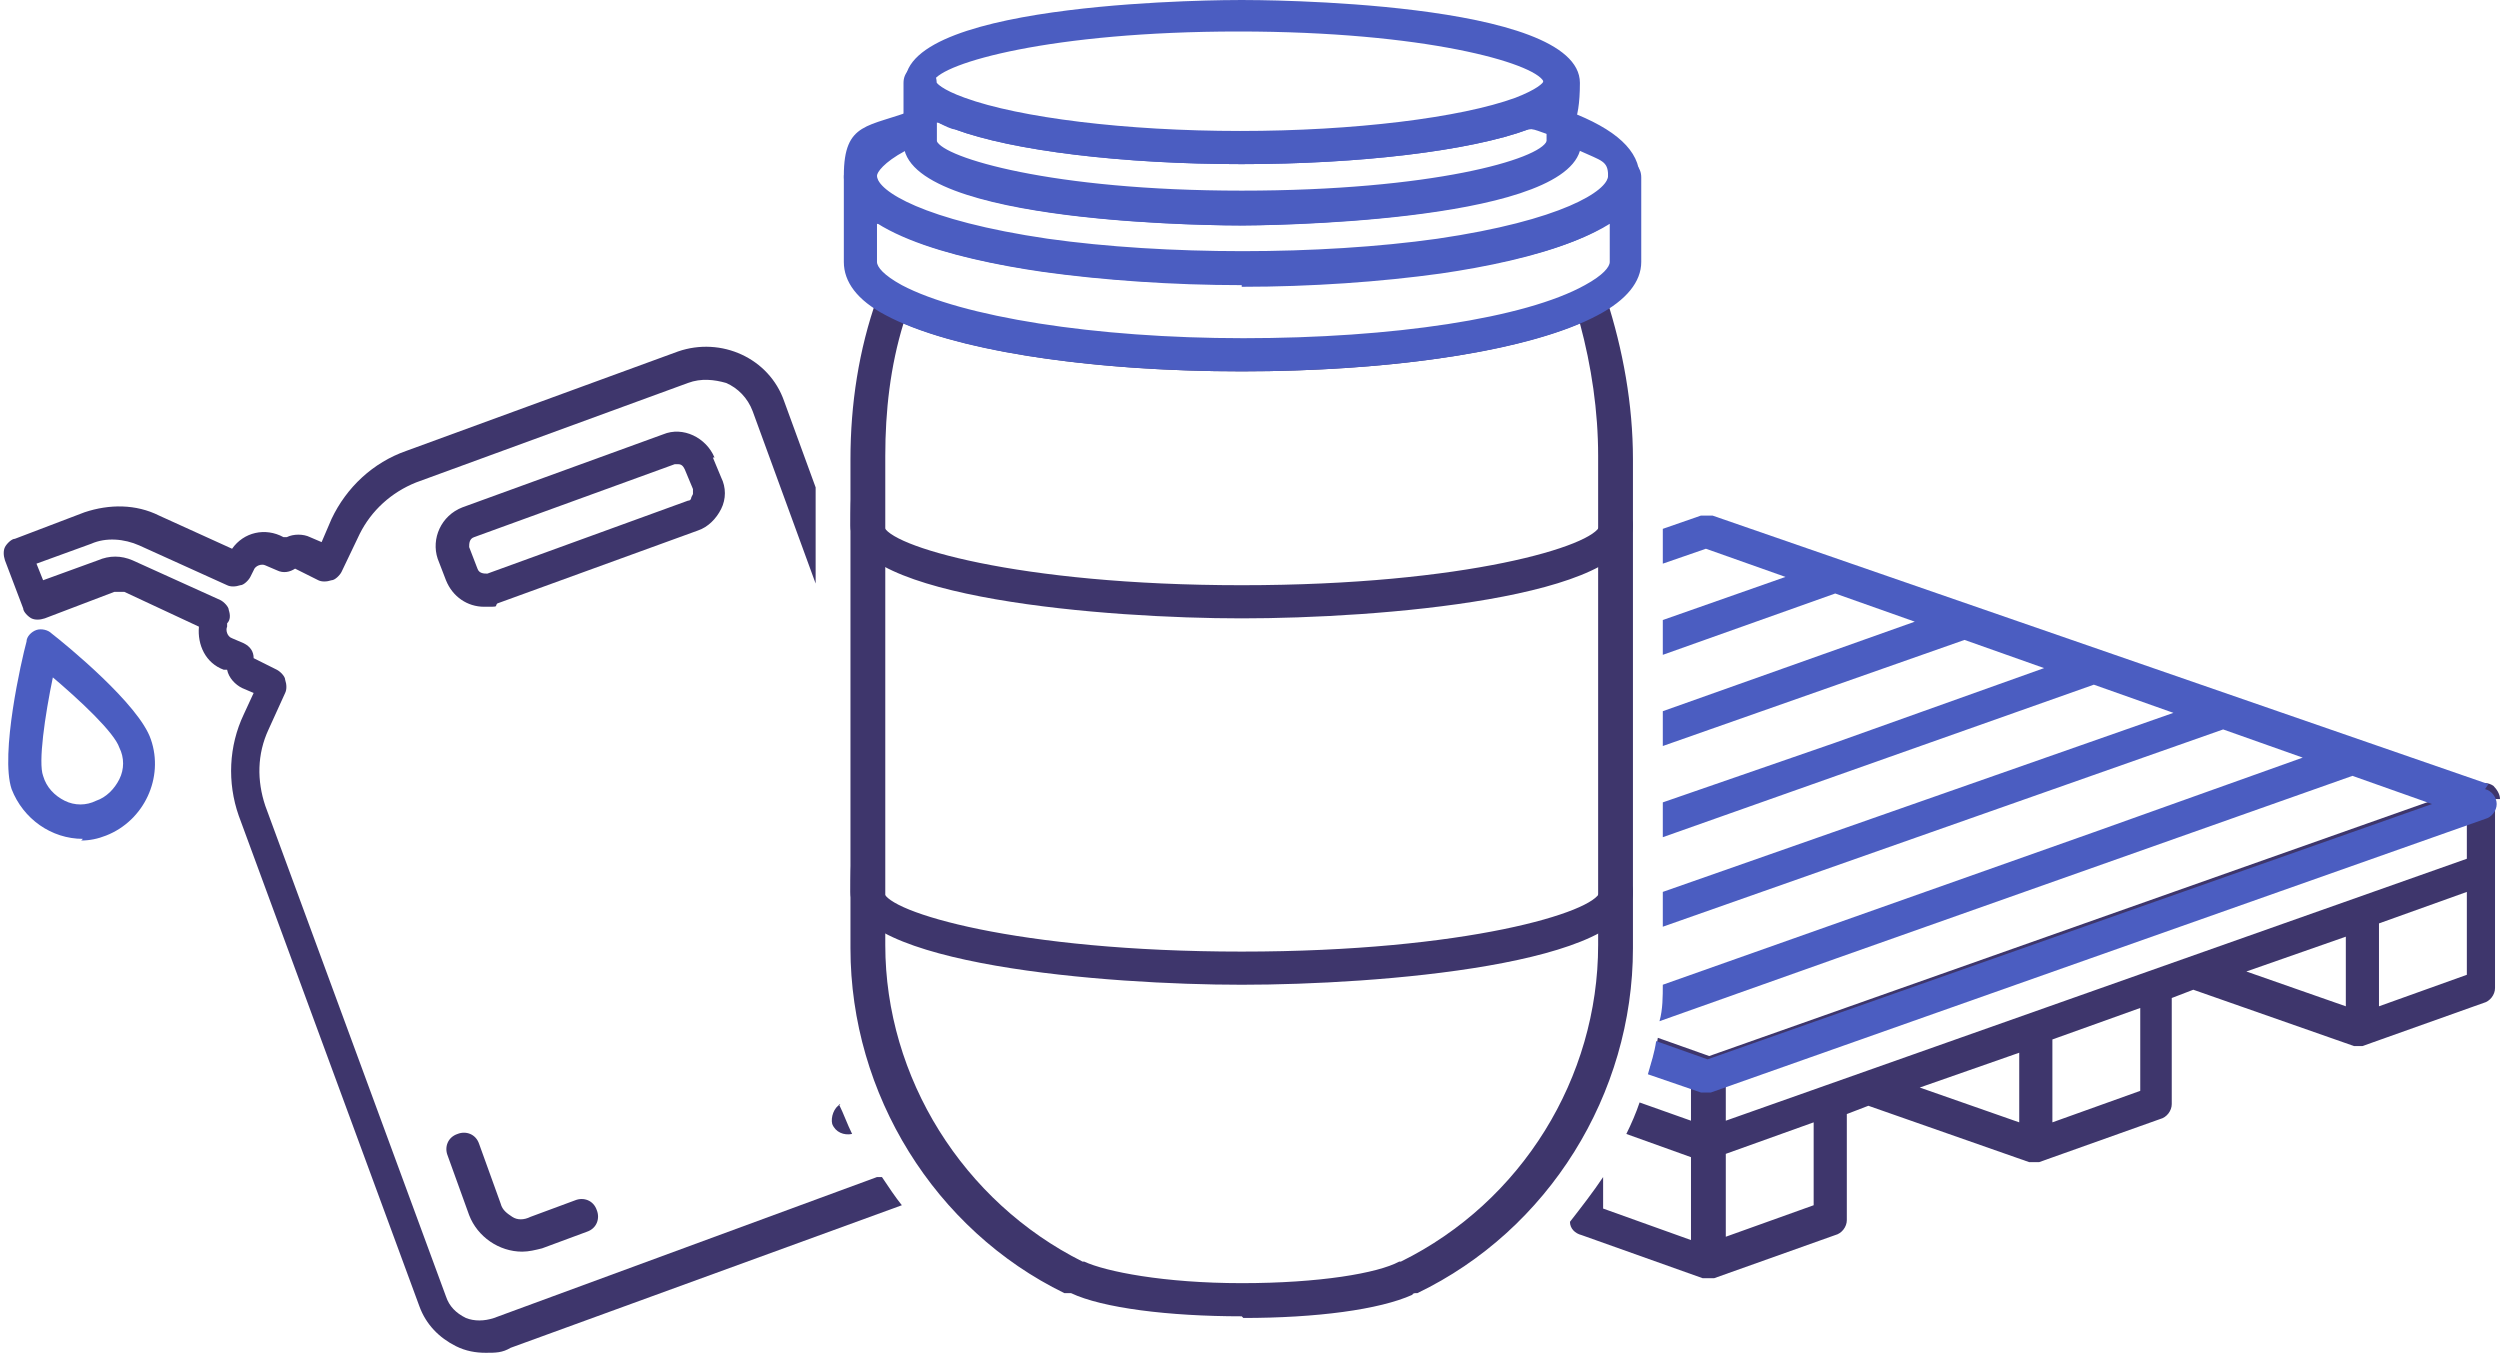
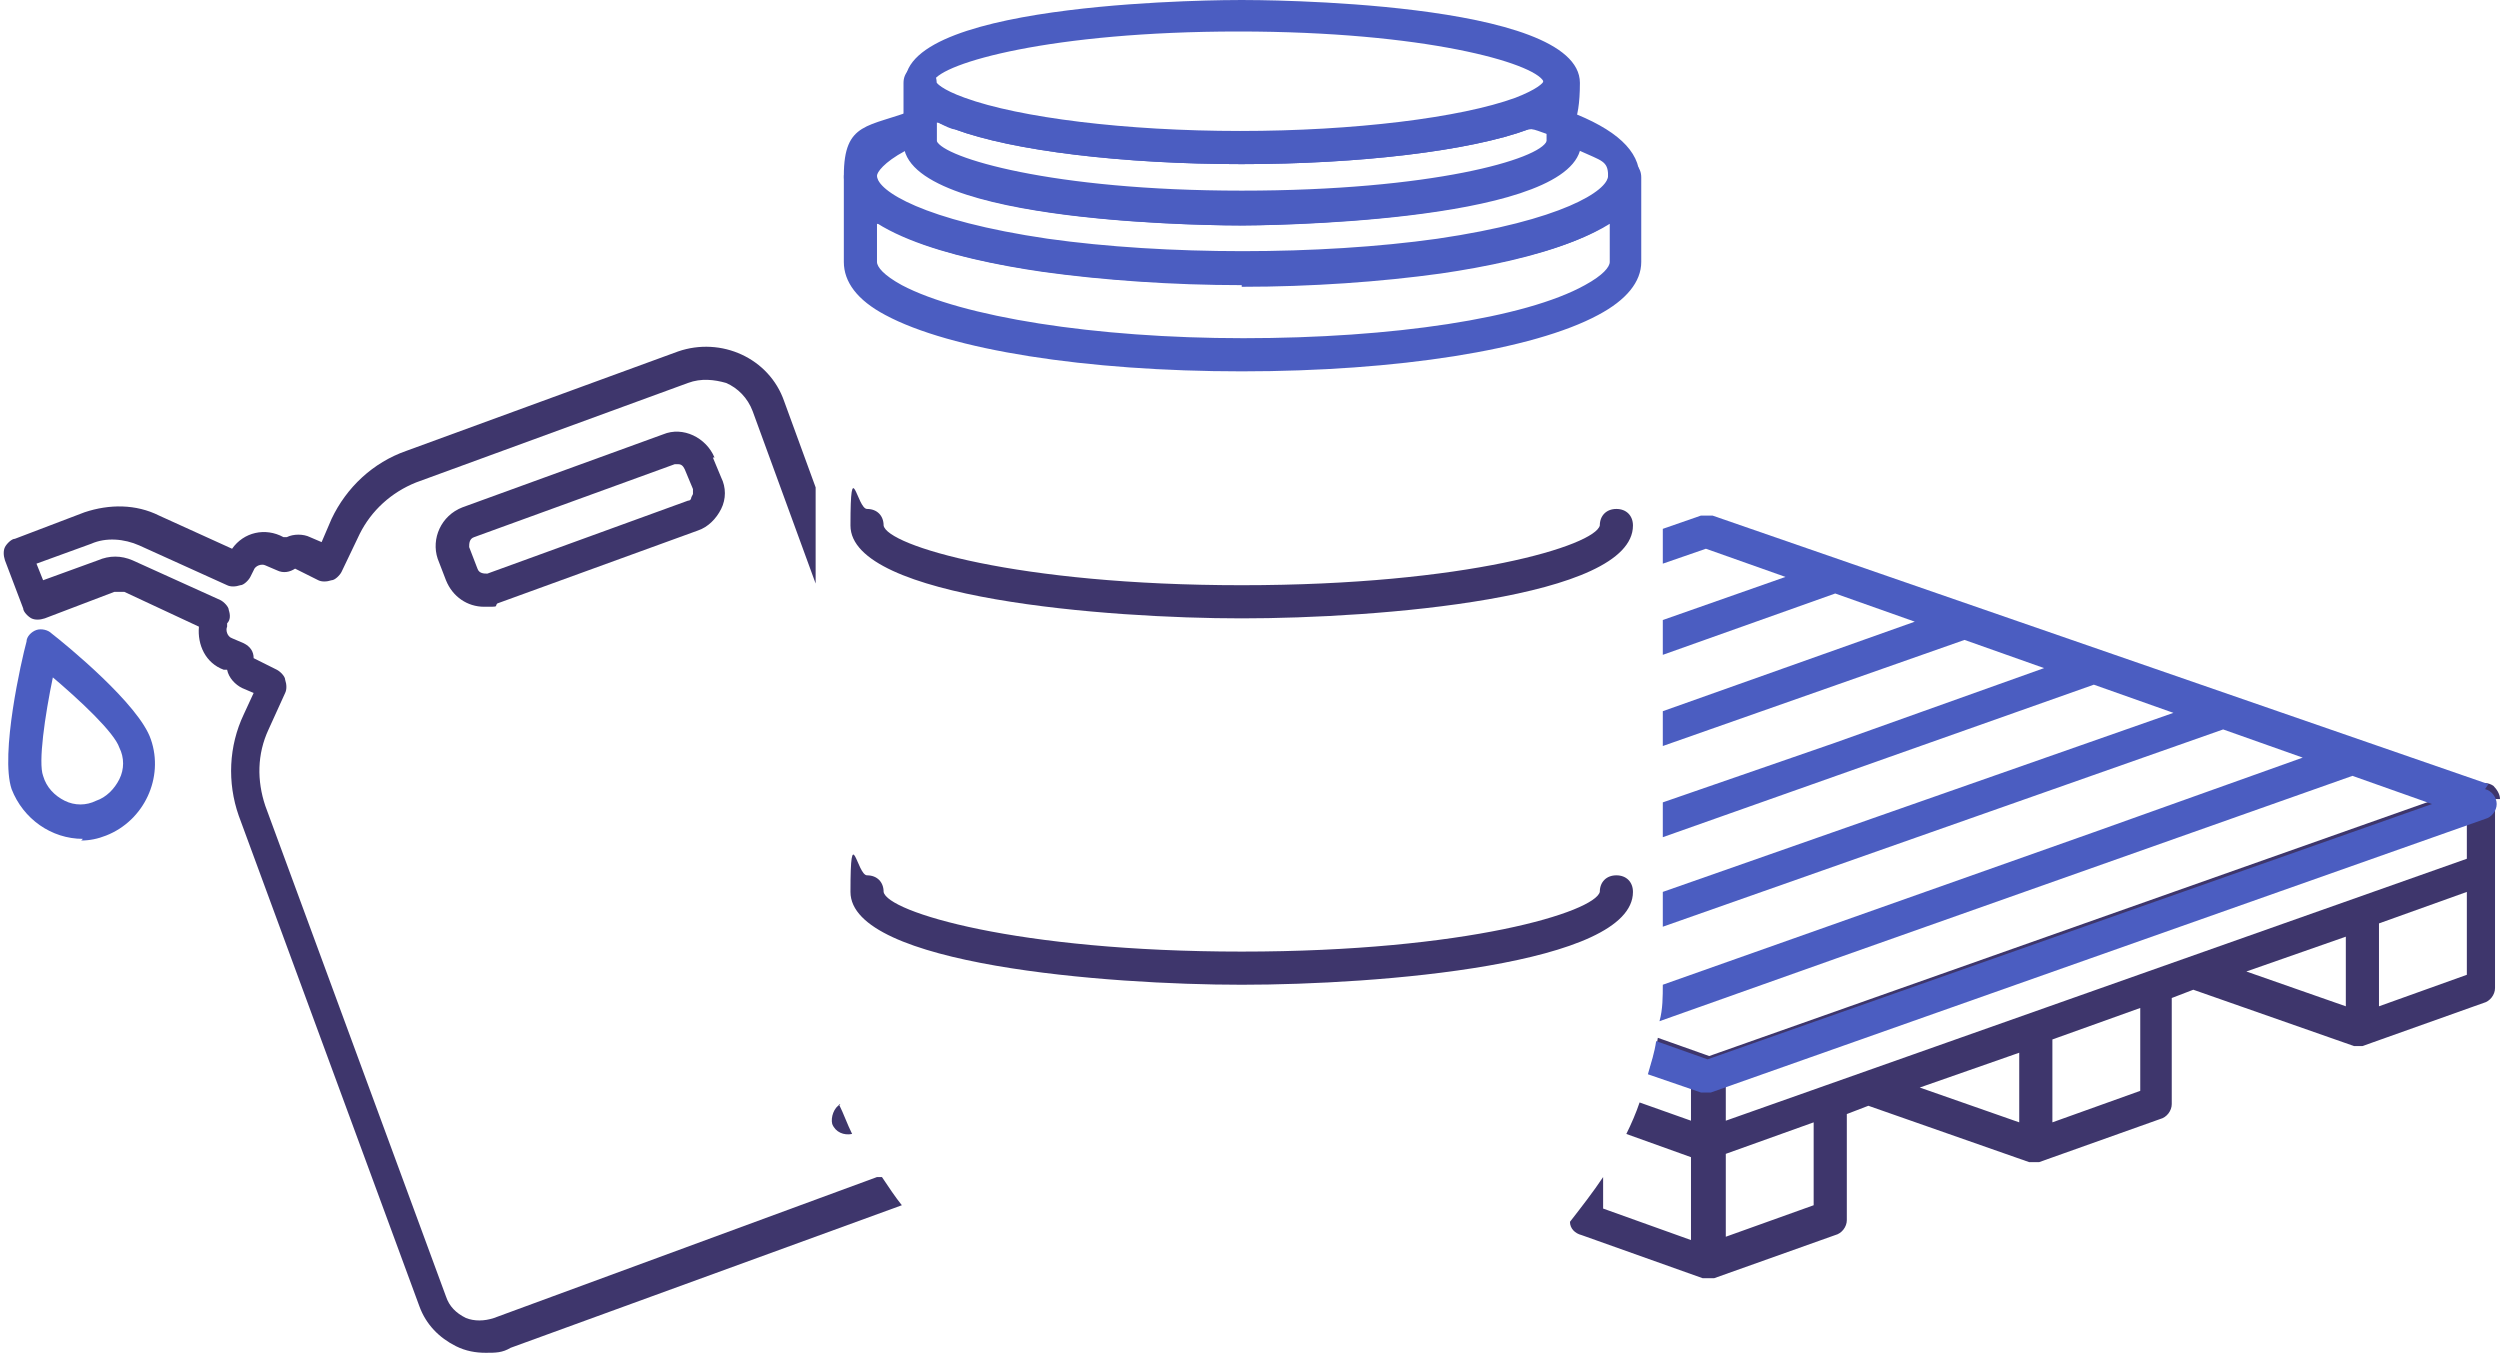
<svg xmlns="http://www.w3.org/2000/svg" version="1.1" viewBox="0 0 150.8 81.6">
  <defs>
    <style> .cls-1 { fill: none; } .cls-2 { fill: #3e366c; } .cls-3 { fill: #4b5dc1; } </style>
  </defs>
  <g>
    <g id="Layer_1">
      <g>
        <g id="Path_1827">
          <path class="cls-1" d="M41.1,22.1l-16.4,6c-1.7.6-3.1,1.9-3.9,3.6l-1.1,2.3-1.6-.8c-.3-.1-.7,0-.9.2l-.7-.3c-.8-.4-1.7,0-2.1.8l-.2.4-5.3-2.4c-1.2-.5-2.5-.6-3.7-.2l-4.2,1.6,1.1,2.9,4.2-1.6c.4-.2.9-.1,1.3,0l5.3,2.4v.2c-.5.8-.1,1.7.7,2.1l.7.3c0,.3,0,.7.4.8l1.6.8-1,2.2c-.8,1.7-.9,3.6-.2,5.3l10.9,29.6c.6,1.7,2.5,2.6,4.2,1.9l29.1-10.7c1.7-.6,2.6-2.5,1.9-4.2,0,0,0,0,0,0l-15-41c-.8-2.1-3.1-3.1-5.1-2.4,0,0,0,0,0,0M42.6,29.3c.3.7-.1,1.6-.9,1.8,0,0,0,0,0,0l-12.1,4.4c-.7.3-1.6-.1-1.8-.9,0,0,0,0,0,0l-.5-1.3c-.3-.7.1-1.6.9-1.8,0,0,0,0,0,0l12.1-4.4c.7-.3,1.6.1,1.8.9,0,0,0,0,0,0l.5,1.3Z" />
        </g>
        <g id="Path_1829">
          <path class="cls-3" d="M5,50.6c-1.9,0-3.6-1.2-4.3-3h0c-.7-2.1.6-7.8.9-8.9,0-.3.3-.6.6-.7.3-.1.7,0,.9.2.9.7,5.3,4.3,6,6.4.8,2.3-.4,4.9-2.7,5.8-.5.2-1,.3-1.5.3ZM3.2,40.8c-.5,2.4-.9,5.2-.6,6h0c.2.7.7,1.2,1.3,1.5.6.3,1.3.3,1.9,0,.6-.2,1.1-.7,1.4-1.3.3-.6.3-1.3,0-1.9,0,0,0,0,0,0-.3-.9-2.3-2.8-4.2-4.4Z" />
        </g>
        <g id="Line_86">
          <line class="cls-1" x1="122.8" y1="69.1" x2="112.7" y2="65.5" />
        </g>
        <g id="Line_88">
          <line class="cls-1" x1="142.5" y1="62.1" x2="132.4" y2="58.6" />
        </g>
        <path class="cls-2" d="M150.8,48.2c0-.3-.2-.6-.4-.8-.3-.2-.6-.2-.9-.1l-46.4,16.4-3.1-1.1c-.1.7-.3,1.3-.5,2l2.5.9v2.1l-3.1-1.1c-.2.6-.5,1.3-.8,1.9l3.9,1.4v5l-5.3-1.9v-1.9c-.6.9-1.3,1.8-2,2.7,0,.4.3.7.7.8l7.3,2.6c.1,0,.2,0,.3,0s.3,0,.4,0l7.3-2.6c.4-.1.7-.5.7-.9v-6.4l1.3-.5,9.7,3.4s0,0,0,0c.1,0,.2,0,.3,0s0,0,0,0c0,0,.2,0,.3,0,0,0,0,0,0,0l7.3-2.6c.4-.1.7-.5.7-.9v-6.4l1.3-.5,9.7,3.4s0,0,0,0c.1,0,.2,0,.3,0s0,0,0,0c0,0,.2,0,.2,0,0,0,0,0,0,0l7.3-2.6c.4-.1.7-.5.7-.9v-7.1s0,0,0,0c0,0,0,0,0,0v-4.3ZM109.4,72.7l-5.3,1.9v-5l5.3-1.9v5ZM121.8,67.7l-6-2.1,6-2.1v4.3ZM129.1,65.8l-5.3,1.9v-5l5.3-1.9v5ZM141.5,60.7l-6-2.1,6-2.1v4.3ZM148.8,58.8l-5.3,1.9v-5l5.3-1.9v5ZM148.8,51.8l-44.7,15.8v-2.1l44.7-15.8v2.1Z" />
        <path class="cls-3" d="M150.1,47.3l-7.8-2.7-7.8-2.7s0,0,0,0l-7.8-2.7-7.8-2.7s0,0,0,0l-7.8-2.7s0,0,0,0l-7.8-2.7c-.2,0-.4,0-.7,0l-2.3.8v2.1l2.6-.9,4.8,1.7-7.4,2.6v2.1l10.4-3.7,4.8,1.7-15.2,5.4v2.1l18.2-6.4,4.8,1.7-12.6,4.5-10.4,3.6v2.1l26-9.2,4.8,1.7-30.8,10.8v2.1l33.8-11.9,4.8,1.7-12.6,4.5-26,9.2c0,.7,0,1.5-.2,2.2l10.7-3.8,31.1-11,4.8,1.7-43.7,15.4-3.1-1.1c-.1.7-.3,1.3-.5,2l3.2,1.1c.1,0,.2,0,.3,0s.2,0,.3,0l46.7-16.5c.4-.1.7-.5.7-.9s-.3-.8-.7-.9Z" />
        <g>
          <path class="cls-2" d="M43.1,27.6c-.5-1.2-1.9-1.9-3.1-1.4l-12.1,4.4c-1.3.5-1.9,1.9-1.5,3.1l.5,1.3c.4,1,1.3,1.6,2.3,1.6s.6,0,.8-.2l12.1-4.4c.6-.2,1.1-.7,1.4-1.3.3-.6.3-1.3,0-1.9l-.5-1.2s0,0,0,0ZM41.7,30c0,0,0,.2-.2.2l-12.1,4.4c-.2,0-.5,0-.6-.3l-.5-1.3c0-.2,0-.5.3-.6l12.1-4.4s.1,0,.2,0c.2,0,.3.1.4.3,0,0,0,0,0,0l.5,1.2h0c0,.1,0,.3,0,.3Z" />
          <path class="cls-2" d="M52.9,71l-23.1,8.5c-.6.2-1.2.2-1.7,0-.6-.3-1-.7-1.2-1.3l-10.9-29.6c-.5-1.5-.5-3.1.2-4.6l1-2.2c.1-.2.1-.5,0-.8,0-.2-.3-.5-.5-.6l-1.4-.7c0-.4-.2-.7-.6-.9l-.7-.3c-.3-.1-.4-.5-.3-.7v-.2c.2-.2.2-.5.1-.8,0-.2-.3-.5-.5-.6l-5.3-2.4c-.7-.3-1.4-.3-2.1,0l-3.3,1.2-.4-1,3.3-1.2c.9-.4,2-.3,2.9.1l5.3,2.4c.2.1.5.1.8,0,.2,0,.5-.3.6-.5l.2-.4c.1-.3.5-.4.7-.3l.7.3c.4.2.8.1,1.1-.1l1.4.7c.2.1.5.1.8,0,.2,0,.5-.3.6-.5l1.1-2.3c.7-1.4,1.9-2.5,3.4-3.1l16.4-6s0,0,0,0c.8-.3,1.6-.2,2.3,0,.7.3,1.3.9,1.6,1.7l3.8,10.4v-5.8l-1.9-5.2c-.9-2.6-3.8-3.9-6.4-3,0,0,0,0,0,0l-16.4,6c-2,.7-3.6,2.2-4.5,4.1l-.6,1.4-.7-.3c-.4-.2-1-.2-1.4,0h-.2c-1.1-.6-2.4-.3-3.1.7l-4.4-2c-1.4-.7-3-.7-4.5-.2l-4.2,1.6c-.2,0-.5.3-.6.5-.1.2-.1.5,0,.8l1.1,2.9c0,.2.3.5.5.6.2.1.5.1.8,0l4.2-1.6c.2,0,.4,0,.6,0l4.5,2.1c-.1,1.1.4,2.2,1.5,2.6h.2c.1.5.5.9.9,1.1l.7.3-.6,1.3c-.9,1.9-1,4.1-.3,6.1l10.9,29.6c.4,1.1,1.2,1.9,2.2,2.4.6.3,1.2.4,1.8.4s1,0,1.5-.3l23.6-8.6c-.4-.5-.8-1.1-1.2-1.7Z" />
          <g id="Path_1831">
-             <path class="cls-2" d="M31.5,75.5c-1.4,0-2.7-.9-3.2-2.2l-1.3-3.6c-.2-.5,0-1.1.6-1.3.5-.2,1.1,0,1.3.6l1.3,3.6c.1.4.4.6.7.8.3.2.7.2,1.1,0l2.7-1c.5-.2,1.1,0,1.3.6.2.5,0,1.1-.6,1.3l-2.7,1c-.4.1-.8.2-1.2.2Z" />
-           </g>
+             </g>
        </g>
        <g id="Path_1861">
          <path class="cls-2" d="M74.9,37.3c-8.1,0-23.6-1.2-23.6-5.6s.4-1,1-1,1,.4,1,1c.2,1.2,8,3.6,21.6,3.6s21.3-2.4,21.6-3.6c0-.6.4-1,1-1s1,.4,1,1c0,4.4-15.4,5.6-23.6,5.6Z" />
        </g>
        <g id="Path_1862">
          <path class="cls-2" d="M74.9,59.4c-8.1,0-23.6-1.2-23.6-5.6s.4-1,1-1,1,.4,1,1c.2,1.2,8,3.6,21.6,3.6s21.3-2.4,21.6-3.6c0-.6.4-1,1-1s1,.4,1,1c0,4.4-15.4,5.6-23.6,5.6Z" />
        </g>
-         <path class="cls-2" d="M74.9,79.4c-4.4,0-8.4-.5-10.3-1.4,0,0-.1,0-.2,0,0,0-.1,0-.2,0-7.8-3.8-12.9-12-12.9-20.8v-29.5c0-3.3.5-6.6,1.6-9.7,0-.3.3-.5.6-.6s.6,0,.8,0c3.6,1.9,11.6,3.2,20.6,3.2s17-1.2,20.6-3.2c.3-.1.6-.2.8,0,.3.1.5.3.6.6,1,3.1,1.6,6.4,1.6,9.7v29.5c0,8.8-5.1,17-13,20.8,0,0,0,0,0,0,0,0,0,0-.1,0,0,0-.2,0-.2.1-2,.9-5.8,1.4-10.2,1.4ZM65.4,76.1s0,0,0,0c1.3.6,4.8,1.3,9.5,1.3s8.2-.6,9.5-1.3c0,0,0,0,0,0,0,0,0,0,0,0h0s0,0,.1,0h0c7.3-3.6,11.9-11.1,11.9-19.1v-29.5c0-2.7-.4-5.4-1.1-8-4.2,1.8-11.8,2.9-20.4,2.9s-16.2-1.1-20.4-2.9c-.8,2.6-1.1,5.3-1.1,8v29.5c0,8,4.7,15.5,11.9,19.1h0s0,0,0,0h0s0,0,0,0ZM84.9,76.8h0c0,.1,0,0,0,0h0ZM65,76.7v.2c0,0,0-.2,0-.2Z" />
        <path class="cls-3" d="M74.9,22.4c-9.4,0-17.6-1.3-21.5-3.4-1.7-.9-2.5-2-2.5-3.2v-5.1c0-.6.4-1,1-1s1,.4,1,1c0,.9,2.8,2.7,10.3,3.8,7.1,1,16.4,1,23.5,0,7.5-1.1,10.3-2.9,10.3-3.8s.4-1,1-1,1,.4,1,1v5.1c0,1.2-.9,2.3-2.6,3.2-3.9,2.1-12.1,3.4-21.5,3.4ZM52.9,13.5v2.3c0,.3.4.8,1.5,1.4,3.6,1.9,11.6,3.2,20.6,3.2s17-1.2,20.6-3.2c1.1-.6,1.5-1.1,1.5-1.4v-2.3c-2.4,1.5-6.4,2.4-10,2.9-7.3,1-16.8,1-24,0-3.6-.5-7.7-1.4-10-2.9Z" />
        <path class="cls-3" d="M74.9,13.6c-.8,0-20.4,0-20.4-5v-3.6c0-.6.4-1,1-1s1,.4,1,1c0,0,.2.4,1.7,1,3.3,1.2,9.7,2,16.6,2s13.3-.8,16.6-2c1.4-.5,1.7-.9,1.7-1,0,0,0,0,0-.1,0-.5.5-.9,1-.9s1,.5,1,1v3.6c0,4.9-19.5,5-20.4,5ZM56.5,7.4v1.2c.4,1,6.9,3,18.4,3s18-1.9,18.4-3v-1.2c-.4.2-.8.4-1.1.4-3.5,1.3-10.2,2.1-17.3,2.1s-13.8-.8-17.3-2.1c-.2,0-.6-.2-1-.4Z" />
        <path class="cls-3" d="M74.9,17.2c-4.2,0-8.4-.3-12-.8-5.5-.8-12-2.5-12-5.8s1.5-2.9,4.3-4c.3-.1.7,0,.9.1.3.2.4.5.4.8v1c.4,1,6.9,3,18.4,3s18-1.9,18.4-3v-.9c0-.3.2-.6.4-.8.3-.2.6-.2.9-.1,2.9,1.1,4.3,2.4,4.3,4,0,3.3-6.5,5-12,5.8-3.6.5-7.8.8-12,.8ZM54.6,9.1c-1.3.7-1.7,1.3-1.7,1.5,0,.9,2.8,2.7,10.3,3.8,7.1,1,16.4,1,23.5,0,7.5-1.1,10.3-2.9,10.3-3.8s-.4-.9-1.7-1.5c-1.3,4.4-19.5,4.5-20.3,4.5s-19,0-20.3-4.5Z" />
        <path class="cls-3" d="M74.9,9.9c-7.2,0-13.8-.8-17.3-2.1-.8-.3-3-1.1-3-2.8C54.5,0,74.1,0,74.9,0s20.4,0,20.4,5-2.3,2.6-3.1,2.8c-3.5,1.3-10.2,2.1-17.3,2.1ZM56.5,5s.3.4,1.7.9c3.3,1.2,9.7,2,16.6,2s13.3-.8,16.6-2c1.3-.5,1.7-.9,1.7-1-.6-1.1-7.1-3-18.4-3s-17.9,1.9-18.4,3h0ZM93.3,5h0,0Z" />
        <path class="cls-2" d="M50.7,66.6c-.4.2-.6.8-.5,1.2.2.5.7.7,1.2.6-.3-.6-.5-1.2-.8-1.8Z" />
      </g>
    </g>
  </g>
</svg>